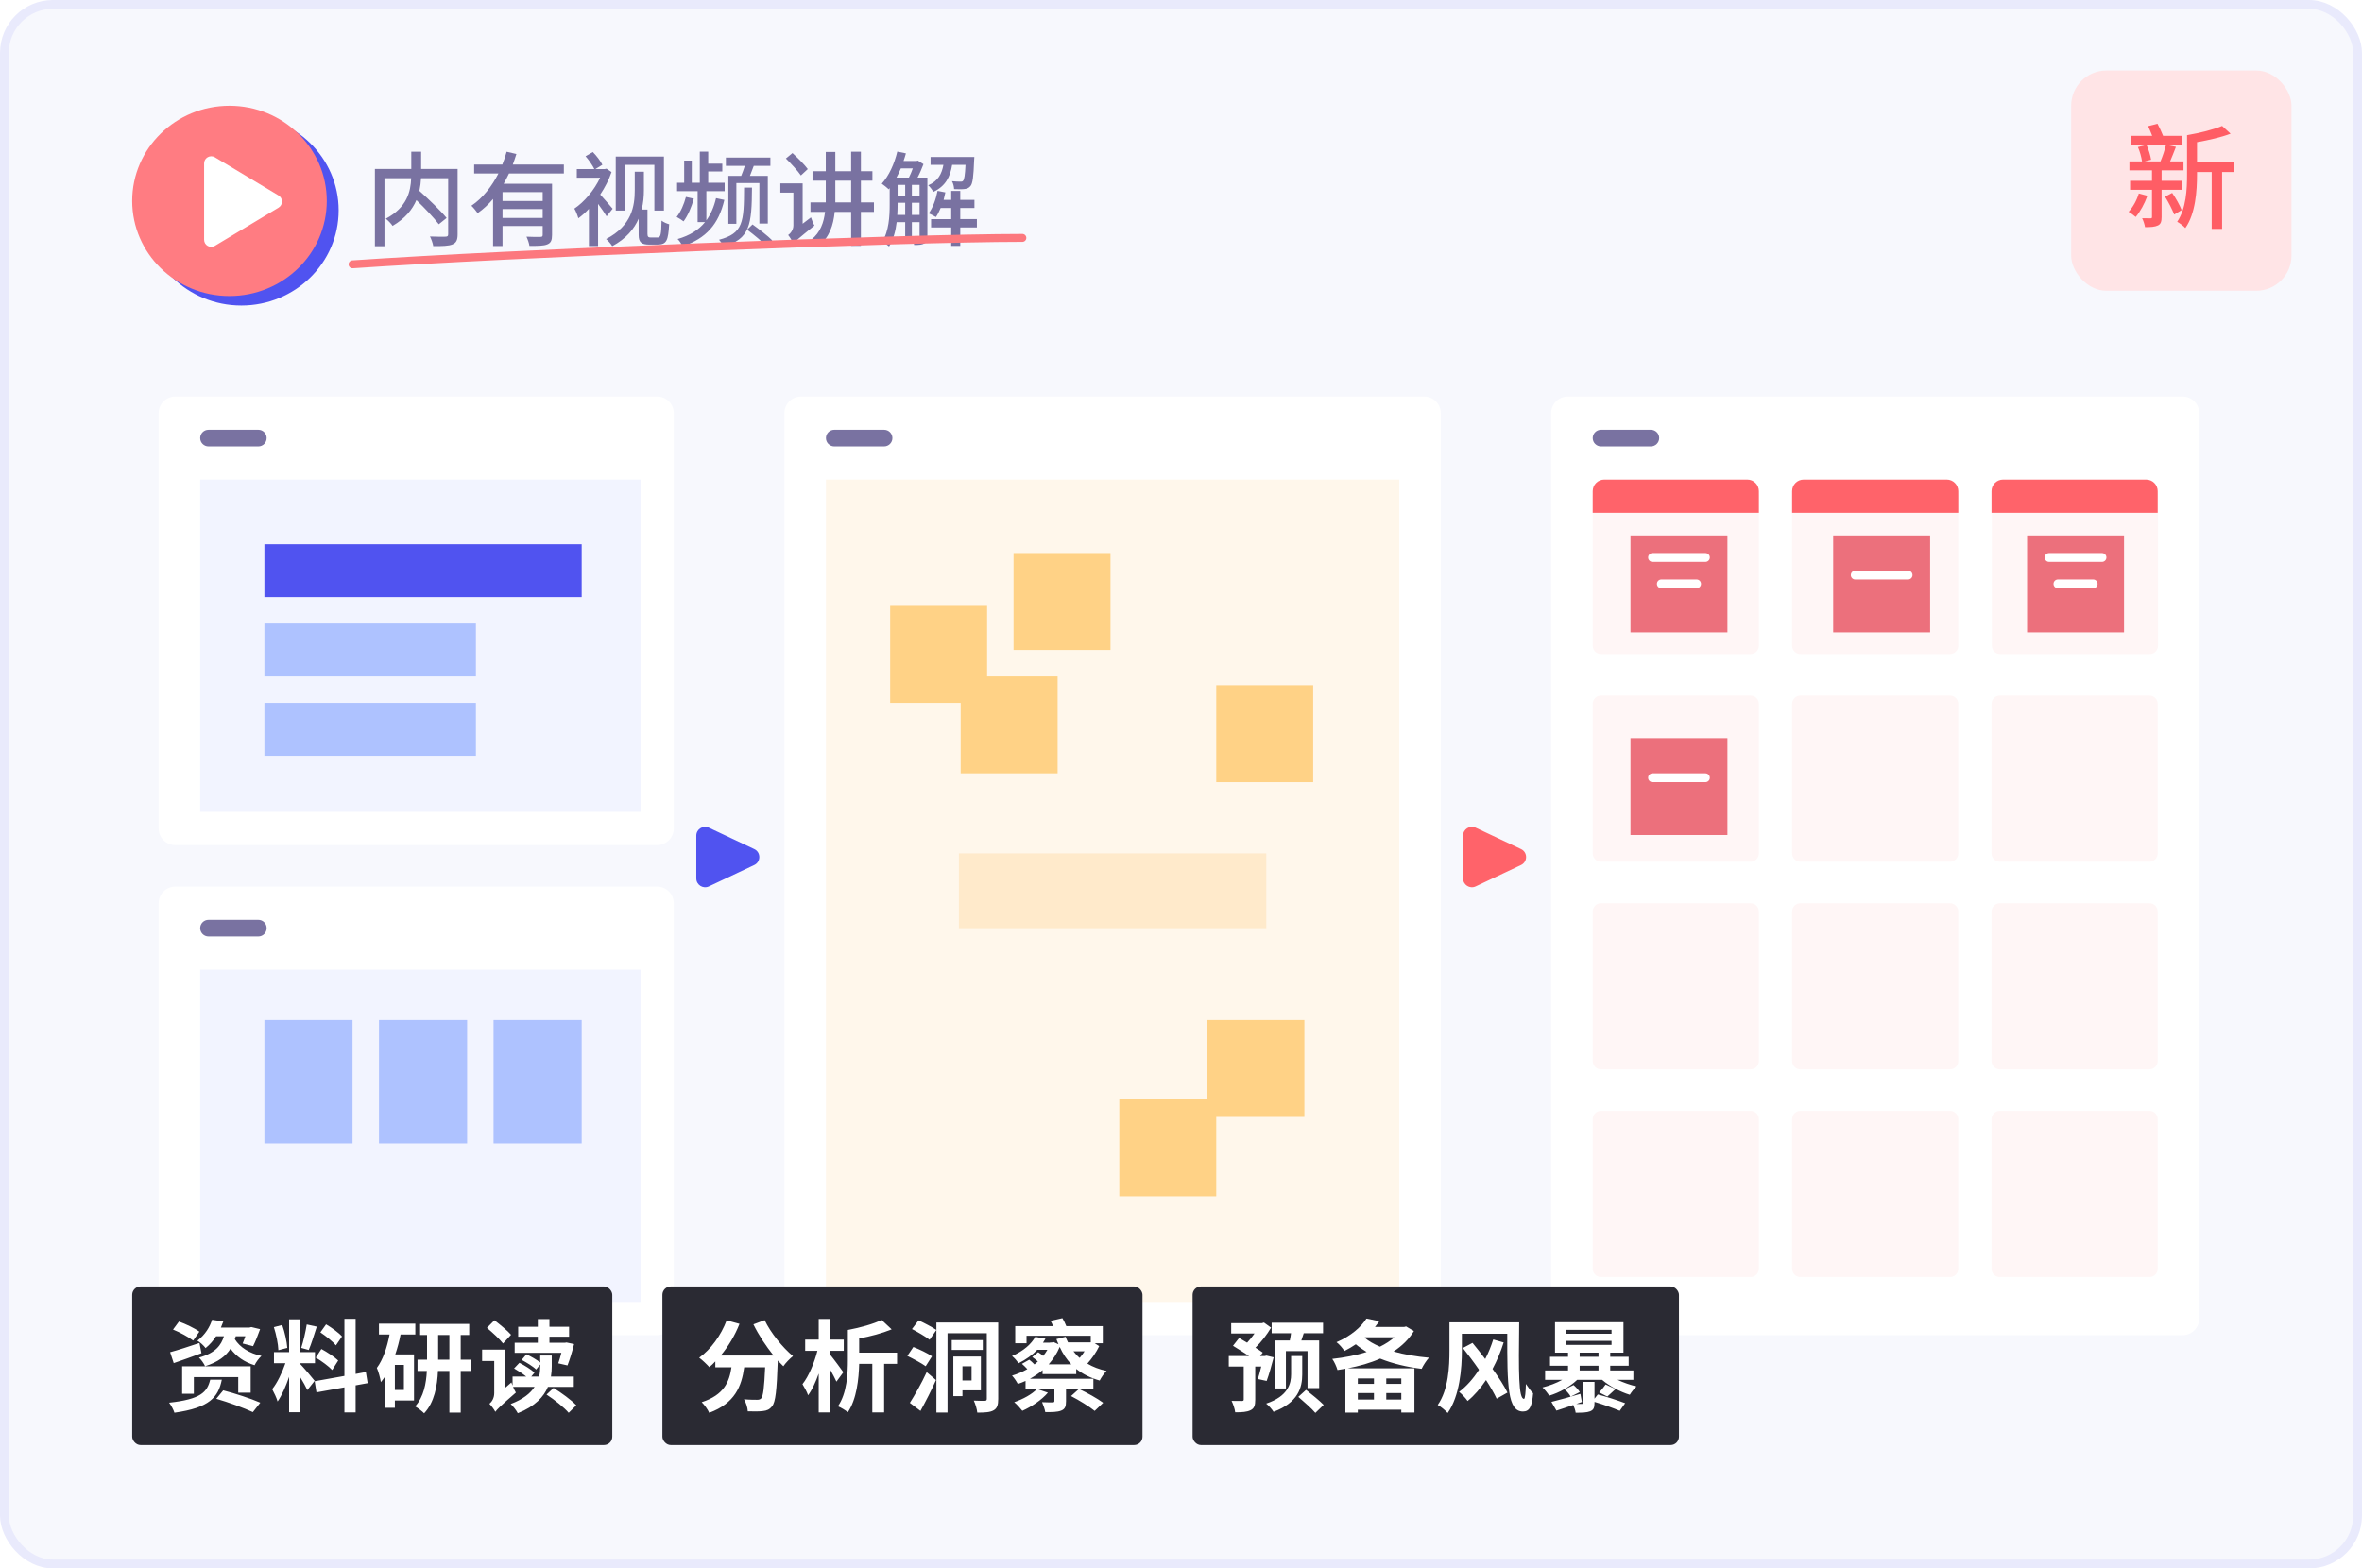
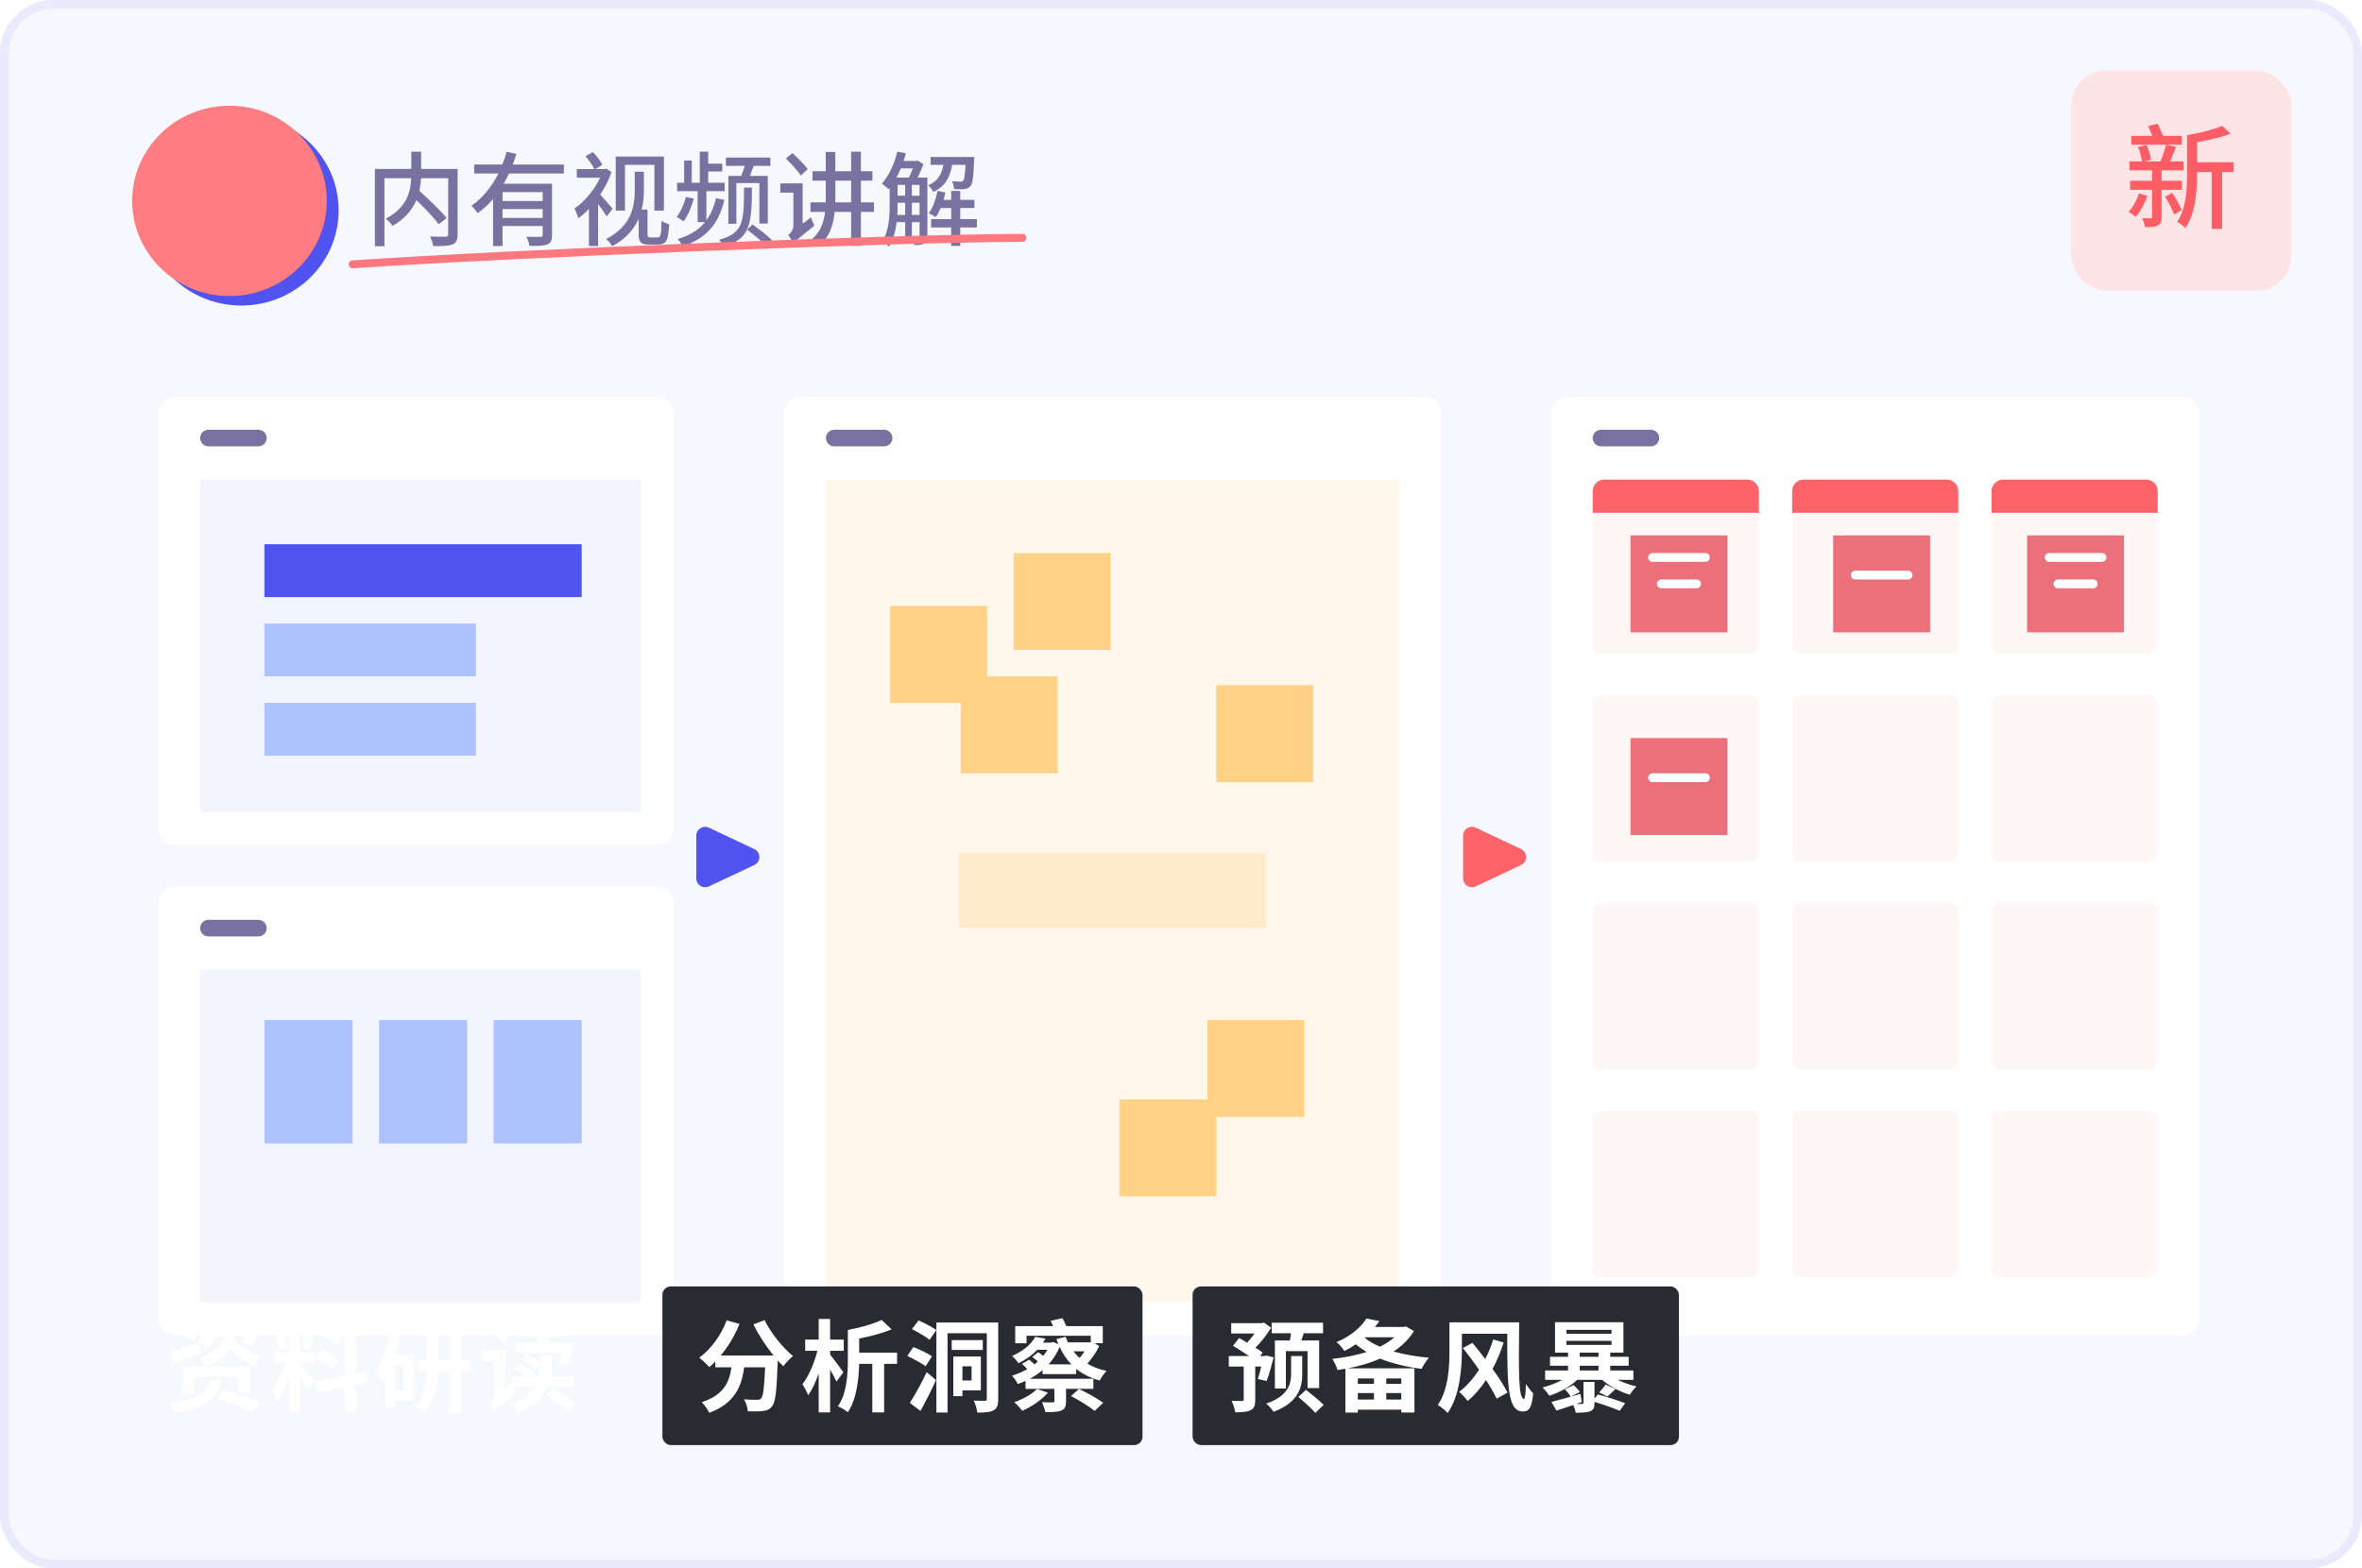
<svg xmlns="http://www.w3.org/2000/svg" width="268" height="178" viewBox="0 0 268 178" fill="none">
  <rect x=".5" y=".5" width="267" height="177" rx="5.5" fill="#f7f8fd" />
  <g filter="url(#filter0_d_284_106)">
    <path d="M18 46.886C18 45.844 18.844 45 19.886 45H74.564C75.605 45 76.449 45.844 76.449 46.886V94.022C76.449 95.063 75.605 95.907 74.564 95.907H19.886C18.844 95.907 18 95.063 18 94.022V46.886z" fill="#fff" />
  </g>
  <g filter="url(#filter1_d_284_106)">
    <path d="M18 102.507C18 101.465 18.844 100.621 19.886 100.621H74.564C75.605 100.621 76.449 101.465 76.449 102.507v47.136C76.449 150.684 75.605 151.529 74.564 151.529H19.886C18.844 151.529 18 150.684 18 149.643V102.507z" fill="#fff" />
  </g>
  <g filter="url(#filter2_d_284_106)">
    <path d="M89 46.886C89 45.844 89.844 45 90.885 45H161.59C162.632 45 163.476 45.844 163.476 46.886V149.643c0 1.041-.844 1.886-1.886 1.886H90.885C89.844 151.529 89 150.684 89 149.643V46.886z" fill="#fff" />
  </g>
  <g filter="url(#filter3_d_284_106)">
    <path d="M176 46.886C176 45.844 176.844 45 177.885 45h69.763C248.689 45 249.533 45.844 249.533 46.886V149.643C249.533 150.684 248.689 151.529 247.648 151.529H177.885C176.844 151.529 176 150.684 176 149.643V46.886z" fill="#fff" />
  </g>
  <rect x="72.678" y="54.427" width="37.709" height="49.965" transform="rotate(90 72.678 54.427)" fill="#f2f4ff" />
  <rect x="72.678" y="110.048" width="37.709" height="49.965" transform="rotate(90 72.678 110.048)" fill="#f2f4ff" />
  <rect x="158.762" y="54.427" width="93.33" height="65.049" transform="rotate(90 158.762 54.427)" fill="#fff7eb" />
  <rect x="143.678" y="96.85" width="8.485" height="34.881" transform="rotate(90 143.678 96.85)" fill="#ffeacb" />
  <path d="M29.313 48.771C29.833 48.771 30.255 49.193 30.255 49.714 30.255 50.234 29.833 50.656 29.313 50.656H23.656C23.136 50.656 22.713 50.234 22.713 49.714 22.713 49.193 23.136 48.771 23.656 48.771h5.656z" fill="#7972a1" />
  <path d="M29.313 104.392C29.833 104.392 30.255 104.814 30.255 105.335 30.255 105.855 29.833 106.278 29.313 106.278H23.656C23.136 106.278 22.713 105.855 22.713 105.335 22.713 104.814 23.136 104.392 23.656 104.392h5.656z" fill="#7972a1" />
  <path d="M100.313 48.771C100.833 48.771 101.255 49.193 101.255 49.714 101.255 50.234 100.833 50.656 100.313 50.656H94.656C94.136 50.656 93.713 50.234 93.713 49.714 93.713 49.193 94.136 48.771 94.656 48.771h5.657z" fill="#7972a1" />
  <path d="M187.313 48.771C187.834 48.771 188.256 49.193 188.256 49.714 188.256 50.234 187.834 50.656 187.313 50.656H181.657C181.136 50.656 180.714 50.234 180.714 49.714 180.714 49.193 181.136 48.771 181.657 48.771H187.313z" fill="#7972a1" />
  <rect x="235" y="8" width="25" height="25" rx="4" fill="#ffe4e6" />
  <path d="M247.539 15.419H245.433C245.277 15.003 245.017 14.457 244.796 14.041l-1.066.273C243.886 14.639 244.055 15.055 244.198 15.419H241.819V16.42h5.72V15.419zm-4.862 6.539C242.443 22.738 242.014 23.505 241.52 24.038 241.754 24.181 242.144 24.454 242.326 24.623 242.833 24.025 243.34 23.102 243.652 22.218L242.677 21.958zM247.565 21.542V20.515H245.264V19.332h2.483V18.318H246.226C246.434 17.837 246.668 17.239 246.889 16.667L245.771 16.433C245.628 16.979 245.368 17.772 245.134 18.318H243.34L244.068 18.123C244.003 17.668 243.795 16.953 243.548 16.446L242.573 16.693C242.807 17.2 242.976 17.863 243.041 18.318H241.611v1.014H244.172v1.183h-2.483v1.027h2.483V24.61C244.172 24.74 244.146 24.779 244.003 24.779 243.86 24.779 243.47 24.779 243.054 24.766 243.197 25.052 243.34 25.494 243.379 25.78 244.042 25.78 244.497 25.754 244.848 25.585 245.173 25.429 245.264 25.143 245.264 24.623V21.542H247.565zM245.654 22.322C246.044 22.946 246.486 23.804 246.694 24.35L247.539 23.843C247.331 23.31 246.889 22.504 246.46 21.893L245.654 22.322zM253.441 18.409h-4.16V16.134C250.607 15.9 252.011 15.588 253.09 15.172L252.128 14.288C251.205 14.691 249.593 15.094 248.15 15.341V19.8C248.15 21.477 248.059 23.648 247.032 25.169 247.279 25.299 247.773 25.663 247.955 25.884 249.112 24.246 249.281 21.659 249.281 19.8v-.273H250.945v6.448H252.128V19.527H253.441V18.409z" fill="#ff5d65" />
  <path d="M180.714 56.313C180.714 55.792 181.136 55.37 181.657 55.37h16.969C199.146 55.37 199.568 55.792 199.568 56.313V73.282C199.568 73.803 199.146 74.225 198.626 74.225H181.657C181.136 74.225 180.714 73.803 180.714 73.282V56.313z" fill="#fff6f6" />
  <path d="M180.714 79.881C180.714 79.36 181.136 78.938 181.657 78.938h16.969C199.146 78.938 199.568 79.36 199.568 79.881V96.85C199.568 97.371 199.146 97.793 198.626 97.793H181.657C181.136 97.793 180.714 97.371 180.714 96.85V79.881z" fill="#fff6f6" />
  <path d="M180.714 103.449C180.714 102.929 181.136 102.507 181.657 102.507h16.969C199.146 102.507 199.568 102.929 199.568 103.449v16.97C199.568 120.939 199.146 121.361 198.626 121.361H181.657C181.136 121.361 180.714 120.939 180.714 120.419v-16.97z" fill="#fff6f6" />
  <path d="M180.714 127.018C180.714 126.497 181.136 126.075 181.657 126.075h16.969C199.146 126.075 199.568 126.497 199.568 127.018v16.969C199.568 144.507 199.146 144.93 198.626 144.93H181.657C181.136 144.93 180.714 144.507 180.714 143.987V127.018z" fill="#fff6f6" />
  <path d="M203.339 56.313C203.339 55.792 203.761 55.37 204.282 55.37h16.969C221.772 55.37 222.194 55.792 222.194 56.313V73.282C222.194 73.803 221.772 74.225 221.251 74.225H204.282C203.761 74.225 203.339 73.803 203.339 73.282V56.313z" fill="#fff6f6" />
  <path d="M203.339 79.881C203.339 79.36 203.761 78.938 204.282 78.938h16.969C221.772 78.938 222.194 79.36 222.194 79.881V96.85C222.194 97.371 221.772 97.793 221.251 97.793H204.282C203.761 97.793 203.339 97.371 203.339 96.85V79.881z" fill="#fff6f6" />
  <path d="M203.339 103.449C203.339 102.929 203.761 102.507 204.282 102.507h16.969C221.772 102.507 222.194 102.929 222.194 103.449v16.97C222.194 120.939 221.772 121.361 221.251 121.361H204.282C203.761 121.361 203.339 120.939 203.339 120.419v-16.97z" fill="#fff6f6" />
  <path d="M203.339 127.018C203.339 126.497 203.761 126.075 204.282 126.075h16.969C221.772 126.075 222.194 126.497 222.194 127.018v16.969C222.194 144.507 221.772 144.93 221.251 144.93H204.282C203.761 144.93 203.339 144.507 203.339 143.987V127.018z" fill="#fff6f6" />
  <path d="M226 56.313C226 55.792 226.422 55.37 226.943 55.37h16.969C244.433 55.37 244.855 55.792 244.855 56.313V73.282C244.855 73.803 244.433 74.225 243.912 74.225H226.943C226.422 74.225 226 73.803 226 73.282V56.313z" fill="#fff6f6" />
  <path d="M225.965 79.881C225.965 79.36 226.387 78.938 226.908 78.938h16.969C244.397 78.938 244.819 79.36 244.819 79.881V96.85C244.819 97.371 244.397 97.793 243.877 97.793H226.908C226.387 97.793 225.965 97.371 225.965 96.85V79.881z" fill="#fff6f6" />
  <path d="M225.965 103.449C225.965 102.929 226.387 102.507 226.908 102.507h16.969C244.397 102.507 244.819 102.929 244.819 103.449v16.97C244.819 120.939 244.397 121.361 243.877 121.361H226.908C226.387 121.361 225.965 120.939 225.965 120.419v-16.97z" fill="#fff6f6" />
  <path d="M225.965 127.018C225.965 126.497 226.387 126.075 226.908 126.075h16.969C244.397 126.075 244.819 126.497 244.819 127.018v16.969C244.819 144.507 244.397 144.93 243.877 144.93H226.908C226.387 144.93 225.965 144.507 225.965 143.987V127.018z" fill="#fff6f6" />
  <path d="M198.257 54.427C198.981 54.427 199.568 55.014 199.568 55.738v2.46H180.714v-2.46C180.714 55.014 181.301 54.427 182.025 54.427h16.232z" fill="#ff636a" />
  <path d="M220.883 54.427C221.607 54.427 222.194 55.014 222.194 55.738v2.46H203.339v-2.46C203.339 55.014 203.926 54.427 204.65 54.427h16.233z" fill="#ff636a" />
  <path d="M243.508 54.427C244.232 54.427 244.819 55.014 244.819 55.738v2.46H225.965v-2.46C225.965 55.014 226.552 54.427 227.276 54.427h16.232z" fill="#ff636a" />
  <path d="M79.005 94.837C79.005 94.103 79.768 93.619 80.431 93.932l5.15 2.428C86.346 96.72 86.346 97.808 85.581 98.169l-5.15 2.428C79.768 100.909 79.005 100.425 79.005 99.692V94.837z" fill="#5053f0" />
  <path d="M166.005 94.837C166.005 94.103 166.768 93.619 167.431 93.932L172.581 96.36C173.346 96.72 173.346 97.808 172.581 98.169L167.431 100.597C166.768 100.909 166.005 100.425 166.005 99.692V94.837z" fill="#ff636a" />
  <g filter="url(#filter4_d_284_106)">
    <path fill-rule="evenodd" clip-rule="evenodd" d="M66 60.764V66.764H30V60.764H66z" fill="#5053f0" />
  </g>
  <g filter="url(#filter5_d_284_106)">
    <path fill-rule="evenodd" clip-rule="evenodd" d="M54 69.764v6H30v-6H54z" fill="#aec2ff" />
  </g>
  <g filter="url(#filter6_d_284_106)">
-     <path fill-rule="evenodd" clip-rule="evenodd" d="M54 78.764v6H30v-6H54z" fill="#aec2ff" />
+     <path fill-rule="evenodd" clip-rule="evenodd" d="M54 78.764v6H30v-6H54" fill="#aec2ff" />
  </g>
  <g filter="url(#filter7_d_284_106)">
    <path fill-rule="evenodd" clip-rule="evenodd" d="M40 114.764v14H30v-14H40z" fill="#aec2ff" />
  </g>
  <g filter="url(#filter8_d_284_106)">
    <path fill-rule="evenodd" clip-rule="evenodd" d="M53 114.764v14H43v-14H53z" fill="#aec2ff" />
  </g>
  <g filter="url(#filter9_d_284_106)">
    <path fill-rule="evenodd" clip-rule="evenodd" d="M66 114.764v14H56v-14H66z" fill="#aec2ff" />
  </g>
  <g filter="url(#filter10_d_284_106)">
    <path fill-rule="evenodd" clip-rule="evenodd" d="M196 59.764v11H185v-11h11z" fill="#ec707c" />
  </g>
  <path d="M193.5 62.764c.276.0.5.224.5.5.0.276-.224.5-.5.5h-6C187.224 63.764 187 63.541 187 63.264c0-.276.224-.5.5-.5h6z" fill="#fff" />
  <path d="M192.5 65.764c.276.0.5.224.5.5.0.276-.224.5-.5.5h-4C188.224 66.764 188 66.54 188 66.264c0-.276.224-.5.5-.5h4z" fill="#fff" />
  <g filter="url(#filter11_d_284_106)">
    <path fill-rule="evenodd" clip-rule="evenodd" d="M219 59.764v11H208v-11h11z" fill="#ec707c" />
  </g>
  <path d="M216.5 64.764c.276.0.5.224.5.5.0.276-.224.5-.5.5h-6C210.224 65.764 210 65.54 210 65.264c0-.276.224-.5.5-.5h6z" fill="#fff" />
  <g filter="url(#filter12_d_284_106)">
    <path fill-rule="evenodd" clip-rule="evenodd" d="M241 59.764v11H230v-11h11z" fill="#ec707c" />
  </g>
  <path d="M237.5 65.764c.276.0.5.224.5.5.0.276-.224.5-.5.5h-4C233.224 66.764 233 66.54 233 66.264c0-.276.224-.5.5-.5h4z" fill="#fff" />
  <path d="M238.5 62.764c.276.0.5.224.5.5.0.276-.224.5-.5.5h-6C232.224 63.764 232 63.541 232 63.264c0-.276.224-.5.5-.5h6z" fill="#fff" />
  <g filter="url(#filter13_d_284_106)">
    <path fill-rule="evenodd" clip-rule="evenodd" d="M196 82.764v11H185v-11h11z" fill="#ec707c" />
  </g>
  <path d="M193.5 87.764c.276.0.5.224.5.5.0.276-.224.5-.5.5h-6C187.224 88.764 187 88.54 187 88.264c0-.276.224-.5.5-.5h6z" fill="#fff" />
  <g filter="url(#filter14_d_284_106)">
    <path fill-rule="evenodd" clip-rule="evenodd" d="M112 67.764v11H101v-11h11z" fill="#ffd286" />
  </g>
  <g filter="url(#filter15_d_284_106)">
    <path fill-rule="evenodd" clip-rule="evenodd" d="M126 61.764v11H115v-11h11z" fill="#ffd286" />
  </g>
  <g filter="url(#filter16_d_284_106)">
    <path fill-rule="evenodd" clip-rule="evenodd" d="M138 123.764v11H127v-11h11z" fill="#ffd286" />
  </g>
  <g filter="url(#filter17_d_284_106)">
    <path fill-rule="evenodd" clip-rule="evenodd" d="M120 75.764v11H109v-11h11z" fill="#ffd286" />
  </g>
  <g filter="url(#filter18_d_284_106)">
    <path fill-rule="evenodd" clip-rule="evenodd" d="M149 76.764v11H138v-11h11z" fill="#ffd286" />
  </g>
  <g filter="url(#filter19_d_284_106)">
    <path fill-rule="evenodd" clip-rule="evenodd" d="M148 114.764v11H137v-11h11z" fill="#ffd286" />
  </g>
  <ellipse cx="27.385" cy="23.875" rx="11.039" ry="10.799" fill="#5053f0" />
  <ellipse cx="26.038" cy="22.799" rx="11.039" ry="10.799" fill="#ff7c82" />
-   <path d="M24.382 17.849 31.603 22.182c.523.314.523 1.071.0 1.385l-7.221 4.333C23.844 28.223 23.159 27.835 23.159 27.207V18.542C23.159 17.914 23.844 17.526 24.382 17.849z" fill="#fff" />
-   <rect x="15" y="146" width="54.474" height="18" rx=".947" fill="#2a2a33" />
  <path d="M22.621 151.131C22.098 150.744 21.063 150.255 20.302 149.982L19.631 150.892C20.404 151.199 21.416 151.756 21.916 152.142L22.621 151.131zM22.632 152.415C21.416 152.824 20.154 153.234 19.301 153.461L19.71 154.7C20.643 154.382 21.791 153.973 22.859 153.575l-.227-1.16zM28.441 158.054V155.064h-7.776V158.179h1.33v-1.887h5.036v1.762h1.41zM23.849 156.587C23.507 157.986 22.791 158.804 19.187 159.191 19.415 159.475 19.699 160.021 19.79 160.328 23.78 159.771 24.769 158.565 25.167 156.587H23.849zM24.542 158.747C25.895 159.134 27.771 159.827 28.691 160.259L29.533 159.191C28.532 158.747 26.622 158.122 25.326 157.792L24.542 158.747zM27.839 151.653C27.736 151.96 27.623 152.245 27.532 152.472L28.714 152.779C28.976 152.267 29.271 151.517 29.51 150.846L28.521 150.608 28.294 150.664H25.065C25.156 150.437 25.258 150.198 25.338 149.971L24.064 149.778C23.814 150.585 23.28 151.483 22.393 152.154 22.678 152.301 23.121 152.711 23.326 152.995 23.826 152.586 24.201 152.142 24.519 151.653H25.406C25.099 152.654 24.462 153.552 22.575 154.075 22.825 154.302 23.144 154.757 23.269 155.053 24.769 154.575 25.633 153.893 26.156 153.063c.648.876 1.569 1.524 2.728 1.876C29.044 154.598 29.396 154.12 29.669 153.882 28.305 153.597 27.225 152.915 26.645 151.983 26.679 151.881 26.713 151.767 26.747 151.653h1.091zM38.806 151.676C38.442 151.256 37.635 150.676 36.998 150.301L36.35 151.21C36.975 151.631 37.76 152.245 38.112 152.688l.694-1.012zm-2.979 2.399C36.486 154.461 37.316 155.075 37.691 155.485L38.374 154.405C37.964 154.007 37.123 153.45 36.464 153.097L35.827 154.075zM34.804 150.312C34.679 151.108 34.417 152.256 34.179 152.972L35.031 153.211C35.316 152.552 35.645 151.472 35.941 150.562l-1.137-.25zm-2.205 2.66C32.542 152.267 32.314 151.187 32.019 150.369l-.944.25C31.337 151.437 31.564 152.54 31.587 153.234l1.012-.262zM35.702 156.712C35.463 156.394 34.383 155.121 34.054 154.791V154.712h1.683V153.45H34.054V149.732H32.803V153.45H31.086v1.262h1.296C32.03 155.746 31.45 156.963 30.882 157.656 31.086 158.031 31.382 158.645 31.496 159.054 31.985 158.372 32.439 157.315 32.803 156.258V160.271H34.054V156.28C34.383 156.803 34.702 157.395 34.872 157.758L35.702 156.712zm6.014.262L41.511 155.712 40.352 155.928V149.675H39.078V156.155L35.702 156.758 35.907 158.02 39.078 157.451V160.293h1.273V157.224l1.364-.25zM45.828 157.747H44.804V154.905h1.023V157.747zm1.296-6.298V150.221H42.997V151.449h1.205C43.918 152.938 43.452 154.314 42.758 155.246 42.94 155.632 43.167 156.496 43.213 156.86 43.372 156.667 43.531 156.451 43.679 156.235V159.771h1.125V158.941H46.976V153.711H44.85C45.1 152.984 45.304 152.211 45.452 151.449h1.671zM49.715 154.314V151.506h1.273V154.314H49.715zm3.752.0H52.273V151.506H53.24v-1.251H47.669v1.251H48.454V154.314h-1.08v1.273H48.431C48.363 156.974 48.078 158.554 47.101 159.611 47.408 159.782 47.897 160.157 48.124 160.396 49.295 159.157 49.624 157.258 49.693 155.587h1.296V160.316h1.285V155.587H53.467v-1.273zM64.388 154.962C64.638 154.336 64.923 153.393 65.139 152.54L64.275 152.358 64.081 152.392H62.342V151.699h2.228v-1.126H62.342v-.875H61.023v.875H58.795v1.126h2.228V152.392H58.397v1.137h5.298C63.581 153.984 63.456 154.405 63.342 154.723L64.388 154.962zM57.988 151.483C57.59 151.017 56.715 150.312 56.101 149.835L55.248 150.699C55.873 151.221 56.703 151.983 57.078 152.472L57.988 151.483zM65.105 157.395V156.224h-2.592C62.581 155.814 62.603 155.428 62.603 155.064V153.836H61.296V154.632C60.898 154.314 60.25 153.939 59.727 153.7L59.193 154.336C59.75 154.632 60.5 155.087 60.83 155.428L61.296 154.859V155.03C61.296 155.394 61.273 155.792 61.171 156.224H60.284L60.648 155.78C60.284 155.439 59.511 154.95 58.931 154.666L58.329 155.303C58.784 155.564 59.318 155.905 59.705 156.224H58.158V157.258C58.102 157.133 58.056 157.008 58.022 156.894L57.328 157.497V153.165H54.702V154.461H56.078V158.099C56.078 158.713 55.771 159.123 55.532 159.316 55.737 159.52 56.078 159.975 56.203 160.225 56.385 159.964 56.715 159.623 58.534 158.043 58.443 157.895 58.318 157.645 58.215 157.395h2.444C60.193 158.111 59.352 158.816 57.942 159.339 58.204 159.577 58.602 160.077 58.75 160.384 60.716 159.611 61.705 158.509 62.172 157.395h2.933zm-3.092.875C62.922 158.861 64.025 159.748 64.525 160.339L65.389 159.486C64.832 158.895 63.684 158.054 62.808 157.52l-.796.75z" fill="#fff" />
  <rect x="75.158" y="146" width="54.474" height="18" rx=".947" fill="#2a2a33" />
  <path d="M85.484 150.301C86.075 151.517 86.916 152.779 87.769 153.836H81.778C82.631 152.813 83.392 151.563 83.904 150.244L82.449 149.846C81.812 151.54 80.664 153.131 79.334 154.086 79.663 154.325 80.232 154.871 80.482 155.155 80.721 154.962 80.948 154.746 81.164 154.507V155.178H82.994C82.756 156.815 82.153 158.315 79.618 159.134 79.925 159.429 80.311 159.975 80.471 160.339 83.392 159.259 84.143 157.326 84.438 155.178h2.376C86.712 157.485 86.598 158.452 86.359 158.713 86.234 158.827 86.109 158.861 85.905 158.861 85.632 158.861 85.029 158.861 84.415 158.804 84.654 159.191 84.825 159.759 84.847 160.168 85.53 160.191 86.166 160.191 86.576 160.134 87.007 160.089 87.314 159.964 87.599 159.6 87.996 159.134 88.133 157.792 88.247 154.439V154.405C88.463 154.632 88.679 154.848 88.883 155.053 89.133 154.689 89.634 154.166 89.975 153.904 88.804 152.938 87.439 151.256 86.757 149.823L85.484 150.301zM95.689 155.735C95.484 155.439 94.609 154.245 94.189 153.734V153.302h1.546v-1.273H94.189V149.687H92.892V152.029H91.358v1.273h1.387C92.404 154.643 91.767 156.189 91.051 157.088 91.255 157.429 91.562 157.963 91.688 158.349 92.142 157.736 92.552 156.849 92.892 155.883v4.41H94.189V155.428C94.473 155.928 94.746 156.451 94.905 156.803L95.689 155.735zM101.783 153.507H97.485V151.904C98.759 151.665 100.1 151.312 101.169 150.869L100.032 149.8C99.111 150.255 97.599 150.676 96.201 150.937V154.291C96.201 155.894 96.11 158.088 95.075 159.6 95.394 159.725 95.951 160.066 96.201 160.271 97.201 158.793 97.44 156.508 97.485 154.78h1.489V160.293H100.316V154.78h1.467v-1.273zM104.439 160.123C105.042 159.032 105.678 157.792 106.201 156.621L105.144 155.723C104.553 157.008 103.768 158.372 103.234 159.213L104.439 160.123zm1.307-6.196C105.269 153.586 104.303 153.131 103.632 152.87L102.95 153.882C103.621 154.211 104.564 154.712 105.03 155.053L105.746 153.927zm4.491 1.137V156.667h-1.035V155.064h1.035zM111.294 157.792V153.95H108.168V158.452H109.202V157.792h2.092zM111.51 152.085h-3.524V153.2h3.524V152.085zM103.473 150.835C104.132 151.176 105.03 151.699 105.474 152.051L106.247 150.937C105.781 150.619 104.848 150.13 104.223 149.846L103.473 150.835zM113.261 150.096h-7.014v10.209h1.262v-8.993h4.456V158.736C111.965 158.918 111.908 158.975 111.738 158.975 111.556 158.975 110.999 158.986 110.487 158.952 110.669 159.316 110.851 159.941 110.885 160.316 111.76 160.316 112.34 160.282 112.738 160.055 113.147 159.827 113.261 159.441 113.261 158.759V150.096zM117.657 157.633C117.1 158.236 116.065 158.793 115.076 159.134 115.36 159.361 115.804 159.861 115.997 160.112 117.02 159.657 118.18 158.895 118.896 158.054L117.657 157.633zM121.522 158.44C122.431 158.907 123.625 159.645 124.205 160.123L125.171 159.202C124.535 158.725 123.307 158.043 122.42 157.633L121.522 158.44zM118.987 154.837C119.487 154.268 119.919 153.62 120.237 152.859 120.578 153.62 121.022 154.28 121.556 154.837h-2.569zM123.057 153.359C122.898 153.62 122.704 153.882 122.5 154.109 122.238 153.893 122.011 153.632 121.795 153.359h1.262zM124.216 152.449H125.126V150.505H120.988C120.874 150.198 120.703 149.88 120.544 149.596L119.203 149.903C119.305 150.073 119.396 150.289 119.487 150.505H115.19V152.449H116.474V151.597h7.288V152.336L123.727 152.347H121.181C121.079 152.142 120.988 151.938 120.908 151.71L119.862 151.972C119.93 152.165 120.01 152.37 120.101 152.563L119.544 152.313 119.351 152.358H119.146V152.381H118.339C118.441 152.233 118.532 152.074 118.623 151.926L117.463 151.722C117.031 152.506 116.167 153.313 114.826 153.893 115.065 154.064 115.406 154.461 115.554 154.723 116.44 154.28 117.145 153.768 117.691 153.188h1.148C118.703 153.427 118.543 153.666 118.362 153.882 118.191 153.734 117.975 153.575 117.793 153.461L117.122 154.007C117.327 154.143 117.554 154.336 117.759 154.518 117.634 154.632 117.498 154.746 117.373 154.848 117.191 154.655 116.975 154.461 116.781 154.314L115.951 154.78C116.156 154.962 116.383 155.178 116.565 155.382 116.02 155.689 115.44 155.939 114.826 156.121 115.053 156.349 115.349 156.792 115.485 157.065 115.781 156.974 116.077 156.849 116.361 156.724V157.622h3.274V158.986C119.635 159.111 119.589 159.157 119.43 159.157 119.271 159.157 118.714 159.157 118.237 159.134 118.373 159.464 118.543 159.907 118.6 160.259 119.385 160.259 119.965 160.259 120.397 160.089 120.84 159.918 120.954 159.623 120.954 159.032v-1.41H124.057V156.474h-7.196C117.361 156.201 117.861 155.871 118.293 155.496V155.951H122.113V155.36C122.841 155.939 123.716 156.383 124.773 156.678 124.944 156.349 125.285 155.837 125.558 155.587 124.717 155.405 124 155.132 123.375 154.757 123.898 154.177 124.387 153.461 124.717 152.779L124.216 152.449z" fill="#fff" />
  <rect x="135.315" y="146" width="55.184" height="18" rx=".947" fill="#2a2a33" />
  <path d="M144.652 152.131V157.576h1.251V153.336H148.358V157.531H149.677V152.131h-2.023C147.744 151.869 147.835 151.597 147.926 151.312H150.12V150.119H144.288V151.312H146.483C146.448 151.585 146.403 151.869 146.346 152.131H144.652zM143.72 156.724C143.97 156.053 144.277 154.984 144.516 154.041L143.697 153.848 143.515 153.893H142.981L143.277 153.507C143.061 153.347 142.776 153.154 142.447 152.949 143.083 152.336 143.766 151.449 144.22 150.676L143.413 150.096 143.186 150.164H139.696V151.335h2.648C142.083 151.71 141.776 152.097 141.503 152.381L140.594 151.847 139.9 152.733C140.446 153.063 141.128 153.507 141.719 153.893H139.423V155.087H141.117V158.827C141.117 158.952 141.071 158.986 140.912 158.997 140.753 158.997 140.23 158.997 139.741 158.986 139.923 159.35 140.105 159.896 140.15 160.282 140.912 160.282 141.48 160.248 141.89 160.043 142.322 159.839 142.424 159.486 142.424 158.85V155.087H143.106C142.981 155.61 142.845 156.133 142.72 156.508L143.72 156.724zM147.756 153.893h-1.262V155.962C146.494 157.019 146.164 158.463 143.663 159.293 143.97 159.532 144.334 159.952 144.504 160.225 147.301 159.179 147.756 157.463 147.756 155.985V153.893zM147.312 158.531C147.949 159.088 148.847 159.861 149.245 160.35L150.189 159.441C149.734 158.975 148.824 158.236 148.188 157.736L147.312 158.531zM154.88 151.767H158.211C157.745 152.176 157.199 152.529 156.574 152.836 155.88 152.54 155.278 152.199 154.835 151.813L154.88 151.767zm1.012 4.673v.613H154.062v-.613H155.892zM158.995 157.053H157.29v-.613H158.995v.613zM157.29 158.838V158.099H158.995V158.838H157.29zM154.062 158.838V158.099H155.892V158.838H154.062zM159.541 150.539 159.314 150.596H156.006C156.187 150.38 156.347 150.153 156.506 149.937L155.039 149.641C154.448 150.585 153.323 151.608 151.64 152.324 151.936 152.529 152.345 153.006 152.538 153.325 153.016 153.086 153.436 152.836 153.834 152.563 154.209 152.881 154.63 153.165 155.062 153.438 153.868 153.813 152.527 154.075 151.163 154.223 151.39 154.53 151.651 155.109 151.754 155.485 152.061 155.439 152.345 155.394 152.652 155.337V160.316H154.062V159.987H158.995V160.305H160.485V155.291h-7.572C154.209 155.041 155.471 154.689 156.597 154.189 158.006 154.757 159.621 155.144 161.303 155.348 161.474 154.973 161.849 154.393 162.133 154.086 160.712 153.961 159.325 153.723 158.12 153.381 159.064 152.756 159.859 151.995 160.428 151.062L159.541 150.539zM169.428 152.017C169.189 152.768 168.894 153.507 168.518 154.234 168.03 153.586 167.541 152.972 167.075 152.404L165.983 152.984C166.574 153.734 167.222 154.587 167.814 155.451 167.154 156.474 166.381 157.349 165.551 157.963 165.858 158.202 166.302 158.679 166.518 158.997 167.291 158.372 167.984 157.554 168.609 156.621 169.11 157.406 169.542 158.145 169.814 158.736L171.042 158.043C170.667 157.281 170.053 156.326 169.348 155.36 169.849 154.427 170.281 153.404 170.61 152.358L169.428 152.017zM164.46 150.073V153.256C164.46 155.075 164.358 157.69 163.13 159.452 163.437 159.6 164.028 160.089 164.255 160.362 165.631 158.429 165.87 155.269 165.87 153.256v-1.887h5.149C171.008 157.281 171.054 160.191 172.804 160.191 173.566 160.191 173.827 159.589 173.953 158.122 173.702 157.883 173.361 157.406 173.134 157.065 173.111 157.963 173.043 158.759 172.918 158.759 172.293 158.759 172.304 155.757 172.372 150.073H164.46zM180.918 158.736v-1.899h-1.251V159.179C179.667 159.293 179.633 159.327 179.485 159.327 179.394 159.339 179.133 159.339 178.849 159.339L179.485 159.111 179.315 158.19C178.121 158.543 176.87 158.895 176.029 159.1L176.598 160.089C177.155 159.907 177.825 159.691 178.507 159.452 178.633 159.725 178.746 160.055 178.78 160.328 179.519 160.328 180.042 160.316 180.417 160.168 180.815 160.009 180.918 159.759 180.918 159.213V159.1C181.895 159.384 183.089 159.816 183.782 160.112L184.396 159.248C183.612 158.952 182.327 158.52 181.293 158.259L180.918 158.736zm-1.672-.75C179.11 157.747 178.803 157.417 178.542 157.19L177.541 157.679C177.803 157.917 178.098 158.27 178.212 158.509L179.246 157.986zM182.179 157.122C182.009 157.383 181.679 157.792 181.441 158.02L182.373 158.497C182.623 158.281 182.953 157.974 183.305 157.645L182.179 157.122zM179.235 154.996h2.137V155.53h-2.137V154.996zm0-1.489h2.137V153.984h-2.137V153.507zM177.734 152.176H182.85V152.631H177.734V152.176zm0-1.25H182.85V151.369H177.734V150.926zm7.595 5.673V155.53H182.702V154.996H184.794v-1.012H182.702V153.507h1.501V150.062H176.438V153.507H177.916V153.984H175.87v1.012H177.916V155.53H175.313V156.599H177.257C176.586 156.974 175.779 157.269 175.017 157.463 175.267 157.69 175.609 158.122 175.779 158.395 176.927 158.054 178.144 157.372 178.951 156.599H181.782C182.6 157.304 183.828 157.963 184.919 158.293 185.09 158.008 185.431 157.576 185.681 157.349 184.976 157.179 184.203 156.917 183.532 156.599h1.797z" fill="#fff" />
  <path d="M51.923 19.178H47.785V17.219H46.666v1.959H42.539v8.767h1.084V20.227h3.031C46.596 21.719 46.2 23.538 43.775 24.82 44.031 25.018 44.404 25.403 44.544 25.636 45.978 24.797 46.794 23.771 47.249 22.71 48.216 23.642 49.254 24.738 49.79 25.45L50.676 24.738C50 23.911 48.659 22.628 47.587 21.661 47.692 21.159 47.75 20.681 47.773 20.227H50.851v6.354C50.851 26.79 50.781 26.848 50.559 26.86 50.338 26.872 49.545 26.872 48.788 26.837 48.939 27.128 49.114 27.63 49.161 27.933c1.026.0 1.749-.012 2.18-.198C51.772 27.56 51.923 27.233 51.923 26.592V19.178zm9.653 3.637H57.018V21.801h4.558v1.014zM57.018 24.738V23.724h4.558v1.014H57.018zm6.96-5.048V18.676H58.184C58.335 18.28 58.464 17.872 58.592 17.476L57.484 17.219C57.356 17.697 57.193 18.187 56.995 18.676H53.8v1.014H56.552C55.817 21.124 54.803 22.465 53.486 23.351 53.707 23.549 54.034 23.957 54.197 24.191 54.85 23.736 55.432 23.188 55.946 22.582V27.921H57.018V25.648h4.558v1.003C61.576 26.825 61.518 26.883 61.32 26.883 61.122 26.895 60.422 26.895 59.734 26.86 59.874 27.152 60.037 27.618 60.072 27.909 61.04 27.909 61.693 27.909 62.101 27.734 62.52 27.571 62.637 27.245 62.637 26.662V20.856H57.146C57.356 20.483 57.566 20.087 57.752 19.691h6.225zM70.914 18.711H74.248V23.899h1.084V17.767H69.865v6.132h1.049V18.711zm-1.399 4.978C69.305 23.444 68.548 22.558 68.105 22.08 68.629 21.288 69.084 20.425 69.387 19.527L68.816 19.143 68.606 19.189H67.557L68.349 18.7C68.14 18.28 67.697 17.685 67.265 17.254L66.438 17.732C66.811 18.152 67.23 18.77 67.44 19.189H65.447V20.169H68.093C67.428 21.579 66.298 22.92 65.167 23.677 65.318 23.899 65.54 24.47 65.621 24.773 66.018 24.482 66.438 24.12 66.822 23.701V27.921H67.86V23.141C68.221 23.631 68.618 24.191 68.827 24.552L69.515 23.689zM73.84 26.953C73.561 26.953 73.467 26.86 73.467 26.545V23.782H72.803C73.001 23.025 73.059 22.267 73.059 21.602V19.492H72.022v2.087c0 1.795-.326 4.034-3.253 5.549C68.979 27.291 69.34 27.711 69.469 27.933 71.042 27.093 71.952 25.986 72.465 24.82v1.842C72.465 27.513 72.803 27.758 73.654 27.758H74.598C75.671 27.758 75.811 27.256 75.927 25.45 75.671 25.38 75.321 25.24 75.064 25.041 75.029 26.627 74.96 26.953 74.61 26.953H73.84zm8.802-6.995v5.444H83.551V20.775h2.611v4.593h.956V19.959H85.09C85.218 19.621 85.37 19.212 85.522 18.828h1.889V17.884H82.362V18.828h2.145C84.391 19.201 84.239 19.621 84.099 19.959H82.642zm-1.399 2.53C81.01 23.491 80.648 24.319 80.147 25.006V21.696H82.222v-.956H80.357V19.457h1.597V18.571H80.357v-1.364H79.401v3.532H78.492V18.222H77.629v2.518H76.825v.956H79.156v3.509H79.996C79.273 26.102 78.259 26.732 76.883 27.128 77.105 27.338 77.338 27.7 77.431 27.968 80.124 27.058 81.546 25.45 82.187 22.687L81.243 22.488zM77.827 22.349C77.606 23.188 77.244 24.039 76.778 24.622 77 24.738 77.384 24.983 77.559 25.123 78.037 24.494 78.469 23.491 78.725 22.547l-.898-.198zM84.426 21.288C84.414 25.228 84.321 26.487 81.581 27.21 81.756 27.385 82.001 27.746 82.082 27.979 85.102 27.128 85.3 25.52 85.323 21.288H84.426zM84.775 26.067C85.545 26.639 86.512 27.443 86.979 27.956L87.62 27.28C87.13 26.779 86.128 26.009 85.382 25.473L84.775 26.067zM91.653 19.189C91.292 18.688 90.511 17.919 89.916 17.371L89.17 17.988C89.765 18.571 90.523 19.399 90.873 19.912L91.653 19.189zM91.071 25.391V20.81H88.541v1.049H90.021v3.731C90.021 26.114 89.66 26.522 89.427 26.674 89.625 26.907 89.905 27.385 90.01 27.665 90.185 27.42 90.499 27.14 92.411 25.601 92.283 25.391 92.108 24.96 92.015 24.668L91.071 25.391zm3.707-2.425C94.778 22.826 94.778 22.687 94.778 22.547V20.507h1.795v2.46H94.778zM99.161 22.966H97.681V20.507h1.306V19.434H97.681V17.219H96.573v2.215H94.778V17.242H93.694V19.434H92.19v1.073h1.504v2.04C93.694 22.687 93.694 22.826 93.694 22.966H91.957v1.084h1.655C93.472 25.251 93.076 26.405 92.05 27.198 92.318 27.361 92.714 27.7 92.889 27.898 94.113 26.942 94.556 25.554 94.708 24.051h1.865v3.847h1.107V24.051H99.161V22.966zm4.302 2.25H104.337v1.527C104.337 26.86 104.302 26.895 104.186 26.895 104.093 26.907 103.801 26.907 103.463 26.895V25.216zM101.808 24.389C101.831 23.981 101.843 23.584 101.843 23.235V23.013H102.705v1.376H101.808zM103.568 19.108C103.44 19.457 103.288 19.854 103.125 20.157h-1.411C101.889 19.83 102.064 19.469 102.216 19.108h1.352zM101.843 20.985H102.705v1.224H101.843V20.985zm2.494 2.029v1.376H103.463V23.013H104.337zM103.463 22.209V20.985H104.337v1.224H103.463zM105.223 20.157h-1.119C104.361 19.679 104.594 19.119 104.78 18.63L104.139 18.222 103.988 18.268H102.519C102.624 17.977 102.705 17.697 102.787 17.406L101.808 17.207C101.469 18.618 100.852 19.97 100.047 20.845 100.269 20.996 100.665 21.311 100.828 21.486L100.945 21.346v1.889c0 1.294-.082 3.008-.863 4.232C100.304 27.56 100.7 27.804 100.875 27.968 101.365 27.198 101.621 26.196 101.738 25.216H102.705v2.052H103.463V26.918C103.591 27.152 103.696 27.56 103.719 27.804 104.279 27.804 104.629 27.781 104.897 27.618 105.153 27.466 105.223 27.175 105.223 26.767v-6.61zm4.325-1.446C109.49 19.9 109.409 20.367 109.28 20.507 109.222 20.6 109.117 20.623 108.966 20.611 108.802 20.611 108.429 20.611 108.01 20.565 108.161 20.81 108.243 21.183 108.254 21.462 108.732 21.486 109.21 21.486 109.443 21.451 109.747 21.416 109.933 21.334 110.108 21.124 110.364 20.845 110.458 20.064 110.528 18.187 110.539 18.058 110.551 17.814 110.551 17.814H105.585V18.711H107.042C106.855 19.714 106.459 20.541 105.317 21.031 105.526 21.206 105.783 21.556 105.899 21.777 107.298 21.124 107.811 20.052 108.033 18.711h1.515zm1.294 6.155H108.954v-1.259H110.563V22.687H108.954V21.672h-1.026v1.014h-.863C107.135 22.407 107.205 22.127 107.263 21.836L106.377 21.661C106.191 22.617 105.853 23.561 105.375 24.214 105.596 24.307 106.004 24.517 106.191 24.634 106.389 24.354 106.564 23.992 106.727 23.608H107.928v1.259h-2.285V25.811h2.285v2.098h1.026V25.811H110.842V24.867z" fill="#7972a1" />
  <path d="M40 30c17.387-1.206 62.37-3 76-3" stroke="#fc787e" stroke-width=".899" stroke-linecap="round" />
  <rect x=".5" y=".5" width="267" height="177" rx="5.5" stroke="#e9eafc" />
  <defs>
    <filter id="filter0_d_284_106" x="12.344" y="39.344" width="69.762" height="62.22" filterUnits="userSpaceOnUse" color-interpolation-filters="sRGB">
      <feFlood flood-opacity="0" result="BackgroundImageFix" />
      <feColorMatrix in="SourceAlpha" type="matrix" values="0 0 0 0 0 0 0 0 0 0 0 0 0 0 0 0 0 0 127 0" result="hardAlpha" />
      <feOffset />
      <feGaussianBlur stdDeviation="2.828" />
      <feComposite in2="hardAlpha" operator="out" />
      <feColorMatrix type="matrix" values="0 0 0 0 0.894 0 0 0 0 0.91 0 0 0 0 0.984 0 0 0 1 0" />
      <feBlend mode="normal" in2="BackgroundImageFix" result="effect1_dropShadow_284_106" />
      <feBlend mode="normal" in="SourceGraphic" in2="effect1_dropShadow_284_106" result="shape" />
    </filter>
    <filter id="filter1_d_284_106" x="12.344" y="94.965" width="69.762" height="62.22" filterUnits="userSpaceOnUse" color-interpolation-filters="sRGB">
      <feFlood flood-opacity="0" result="BackgroundImageFix" />
      <feColorMatrix in="SourceAlpha" type="matrix" values="0 0 0 0 0 0 0 0 0 0 0 0 0 0 0 0 0 0 127 0" result="hardAlpha" />
      <feOffset />
      <feGaussianBlur stdDeviation="2.828" />
      <feComposite in2="hardAlpha" operator="out" />
      <feColorMatrix type="matrix" values="0 0 0 0 0.894 0 0 0 0 0.91 0 0 0 0 0.984 0 0 0 1 0" />
      <feBlend mode="normal" in2="BackgroundImageFix" result="effect1_dropShadow_284_106" />
      <feBlend mode="normal" in="SourceGraphic" in2="effect1_dropShadow_284_106" result="shape" />
    </filter>
    <filter id="filter2_d_284_106" x="83.344" y="39.344" width="85.788" height="117.841" filterUnits="userSpaceOnUse" color-interpolation-filters="sRGB">
      <feFlood flood-opacity="0" result="BackgroundImageFix" />
      <feColorMatrix in="SourceAlpha" type="matrix" values="0 0 0 0 0 0 0 0 0 0 0 0 0 0 0 0 0 0 127 0" result="hardAlpha" />
      <feOffset />
      <feGaussianBlur stdDeviation="2.828" />
      <feComposite in2="hardAlpha" operator="out" />
      <feColorMatrix type="matrix" values="0 0 0 0 0.894 0 0 0 0 0.91 0 0 0 0 0.984 0 0 0 1 0" />
      <feBlend mode="normal" in2="BackgroundImageFix" result="effect1_dropShadow_284_106" />
      <feBlend mode="normal" in="SourceGraphic" in2="effect1_dropShadow_284_106" result="shape" />
    </filter>
    <filter id="filter3_d_284_106" x="170.344" y="39.344" width="84.846" height="117.841" filterUnits="userSpaceOnUse" color-interpolation-filters="sRGB">
      <feFlood flood-opacity="0" result="BackgroundImageFix" />
      <feColorMatrix in="SourceAlpha" type="matrix" values="0 0 0 0 0 0 0 0 0 0 0 0 0 0 0 0 0 0 127 0" result="hardAlpha" />
      <feOffset />
      <feGaussianBlur stdDeviation="2.828" />
      <feComposite in2="hardAlpha" operator="out" />
      <feColorMatrix type="matrix" values="0 0 0 0 0.894 0 0 0 0 0.91 0 0 0 0 0.984 0 0 0 1 0" />
      <feBlend mode="normal" in2="BackgroundImageFix" result="effect1_dropShadow_284_106" />
      <feBlend mode="normal" in="SourceGraphic" in2="effect1_dropShadow_284_106" result="shape" />
    </filter>
    <filter id="filter4_d_284_106" x="30" y="60.764" width="36" height="7" filterUnits="userSpaceOnUse" color-interpolation-filters="sRGB">
      <feFlood flood-opacity="0" result="BackgroundImageFix" />
      <feColorMatrix in="SourceAlpha" type="matrix" values="0 0 0 0 0 0 0 0 0 0 0 0 0 0 0 0 0 0 127 0" result="hardAlpha" />
      <feOffset dy="1" />
      <feColorMatrix type="matrix" values="0 0 0 0 0.899 0 0 0 0 0.899 0 0 0 0 0.899 0 0 0 0.5 0" />
      <feBlend mode="normal" in2="BackgroundImageFix" result="effect1_dropShadow_284_106" />
      <feBlend mode="normal" in="SourceGraphic" in2="effect1_dropShadow_284_106" result="shape" />
    </filter>
    <filter id="filter5_d_284_106" x="30" y="69.764" width="24" height="7" filterUnits="userSpaceOnUse" color-interpolation-filters="sRGB">
      <feFlood flood-opacity="0" result="BackgroundImageFix" />
      <feColorMatrix in="SourceAlpha" type="matrix" values="0 0 0 0 0 0 0 0 0 0 0 0 0 0 0 0 0 0 127 0" result="hardAlpha" />
      <feOffset dy="1" />
      <feColorMatrix type="matrix" values="0 0 0 0 0.899 0 0 0 0 0.899 0 0 0 0 0.899 0 0 0 0.5 0" />
      <feBlend mode="normal" in2="BackgroundImageFix" result="effect1_dropShadow_284_106" />
      <feBlend mode="normal" in="SourceGraphic" in2="effect1_dropShadow_284_106" result="shape" />
    </filter>
    <filter id="filter6_d_284_106" x="30" y="78.764" width="24" height="7" filterUnits="userSpaceOnUse" color-interpolation-filters="sRGB">
      <feFlood flood-opacity="0" result="BackgroundImageFix" />
      <feColorMatrix in="SourceAlpha" type="matrix" values="0 0 0 0 0 0 0 0 0 0 0 0 0 0 0 0 0 0 127 0" result="hardAlpha" />
      <feOffset dy="1" />
      <feColorMatrix type="matrix" values="0 0 0 0 0.899 0 0 0 0 0.899 0 0 0 0 0.899 0 0 0 0.5 0" />
      <feBlend mode="normal" in2="BackgroundImageFix" result="effect1_dropShadow_284_106" />
      <feBlend mode="normal" in="SourceGraphic" in2="effect1_dropShadow_284_106" result="shape" />
    </filter>
    <filter id="filter7_d_284_106" x="30" y="114.764" width="10" height="15" filterUnits="userSpaceOnUse" color-interpolation-filters="sRGB">
      <feFlood flood-opacity="0" result="BackgroundImageFix" />
      <feColorMatrix in="SourceAlpha" type="matrix" values="0 0 0 0 0 0 0 0 0 0 0 0 0 0 0 0 0 0 127 0" result="hardAlpha" />
      <feOffset dy="1" />
      <feColorMatrix type="matrix" values="0 0 0 0 0.899 0 0 0 0 0.899 0 0 0 0 0.899 0 0 0 0.5 0" />
      <feBlend mode="normal" in2="BackgroundImageFix" result="effect1_dropShadow_284_106" />
      <feBlend mode="normal" in="SourceGraphic" in2="effect1_dropShadow_284_106" result="shape" />
    </filter>
    <filter id="filter8_d_284_106" x="43" y="114.764" width="10" height="15" filterUnits="userSpaceOnUse" color-interpolation-filters="sRGB">
      <feFlood flood-opacity="0" result="BackgroundImageFix" />
      <feColorMatrix in="SourceAlpha" type="matrix" values="0 0 0 0 0 0 0 0 0 0 0 0 0 0 0 0 0 0 127 0" result="hardAlpha" />
      <feOffset dy="1" />
      <feColorMatrix type="matrix" values="0 0 0 0 0.899 0 0 0 0 0.899 0 0 0 0 0.899 0 0 0 0.5 0" />
      <feBlend mode="normal" in2="BackgroundImageFix" result="effect1_dropShadow_284_106" />
      <feBlend mode="normal" in="SourceGraphic" in2="effect1_dropShadow_284_106" result="shape" />
    </filter>
    <filter id="filter9_d_284_106" x="56" y="114.764" width="10" height="15" filterUnits="userSpaceOnUse" color-interpolation-filters="sRGB">
      <feFlood flood-opacity="0" result="BackgroundImageFix" />
      <feColorMatrix in="SourceAlpha" type="matrix" values="0 0 0 0 0 0 0 0 0 0 0 0 0 0 0 0 0 0 127 0" result="hardAlpha" />
      <feOffset dy="1" />
      <feColorMatrix type="matrix" values="0 0 0 0 0.899 0 0 0 0 0.899 0 0 0 0 0.899 0 0 0 0.5 0" />
      <feBlend mode="normal" in2="BackgroundImageFix" result="effect1_dropShadow_284_106" />
      <feBlend mode="normal" in="SourceGraphic" in2="effect1_dropShadow_284_106" result="shape" />
    </filter>
    <filter id="filter10_d_284_106" x="185" y="59.764" width="11" height="12" filterUnits="userSpaceOnUse" color-interpolation-filters="sRGB">
      <feFlood flood-opacity="0" result="BackgroundImageFix" />
      <feColorMatrix in="SourceAlpha" type="matrix" values="0 0 0 0 0 0 0 0 0 0 0 0 0 0 0 0 0 0 127 0" result="hardAlpha" />
      <feOffset dy="1" />
      <feColorMatrix type="matrix" values="0 0 0 0 0.899 0 0 0 0 0.899 0 0 0 0 0.899 0 0 0 0.5 0" />
      <feBlend mode="normal" in2="BackgroundImageFix" result="effect1_dropShadow_284_106" />
      <feBlend mode="normal" in="SourceGraphic" in2="effect1_dropShadow_284_106" result="shape" />
    </filter>
    <filter id="filter11_d_284_106" x="208" y="59.764" width="11" height="12" filterUnits="userSpaceOnUse" color-interpolation-filters="sRGB">
      <feFlood flood-opacity="0" result="BackgroundImageFix" />
      <feColorMatrix in="SourceAlpha" type="matrix" values="0 0 0 0 0 0 0 0 0 0 0 0 0 0 0 0 0 0 127 0" result="hardAlpha" />
      <feOffset dy="1" />
      <feColorMatrix type="matrix" values="0 0 0 0 0.899 0 0 0 0 0.899 0 0 0 0 0.899 0 0 0 0.5 0" />
      <feBlend mode="normal" in2="BackgroundImageFix" result="effect1_dropShadow_284_106" />
      <feBlend mode="normal" in="SourceGraphic" in2="effect1_dropShadow_284_106" result="shape" />
    </filter>
    <filter id="filter12_d_284_106" x="230" y="59.764" width="11" height="12" filterUnits="userSpaceOnUse" color-interpolation-filters="sRGB">
      <feFlood flood-opacity="0" result="BackgroundImageFix" />
      <feColorMatrix in="SourceAlpha" type="matrix" values="0 0 0 0 0 0 0 0 0 0 0 0 0 0 0 0 0 0 127 0" result="hardAlpha" />
      <feOffset dy="1" />
      <feColorMatrix type="matrix" values="0 0 0 0 0.899 0 0 0 0 0.899 0 0 0 0 0.899 0 0 0 0.5 0" />
      <feBlend mode="normal" in2="BackgroundImageFix" result="effect1_dropShadow_284_106" />
      <feBlend mode="normal" in="SourceGraphic" in2="effect1_dropShadow_284_106" result="shape" />
    </filter>
    <filter id="filter13_d_284_106" x="185" y="82.764" width="11" height="12" filterUnits="userSpaceOnUse" color-interpolation-filters="sRGB">
      <feFlood flood-opacity="0" result="BackgroundImageFix" />
      <feColorMatrix in="SourceAlpha" type="matrix" values="0 0 0 0 0 0 0 0 0 0 0 0 0 0 0 0 0 0 127 0" result="hardAlpha" />
      <feOffset dy="1" />
      <feColorMatrix type="matrix" values="0 0 0 0 0.899 0 0 0 0 0.899 0 0 0 0 0.899 0 0 0 0.5 0" />
      <feBlend mode="normal" in2="BackgroundImageFix" result="effect1_dropShadow_284_106" />
      <feBlend mode="normal" in="SourceGraphic" in2="effect1_dropShadow_284_106" result="shape" />
    </filter>
    <filter id="filter14_d_284_106" x="101" y="67.764" width="11" height="12" filterUnits="userSpaceOnUse" color-interpolation-filters="sRGB">
      <feFlood flood-opacity="0" result="BackgroundImageFix" />
      <feColorMatrix in="SourceAlpha" type="matrix" values="0 0 0 0 0 0 0 0 0 0 0 0 0 0 0 0 0 0 127 0" result="hardAlpha" />
      <feOffset dy="1" />
      <feColorMatrix type="matrix" values="0 0 0 0 0.899 0 0 0 0 0.899 0 0 0 0 0.899 0 0 0 0.5 0" />
      <feBlend mode="normal" in2="BackgroundImageFix" result="effect1_dropShadow_284_106" />
      <feBlend mode="normal" in="SourceGraphic" in2="effect1_dropShadow_284_106" result="shape" />
    </filter>
    <filter id="filter15_d_284_106" x="115" y="61.764" width="11" height="12" filterUnits="userSpaceOnUse" color-interpolation-filters="sRGB">
      <feFlood flood-opacity="0" result="BackgroundImageFix" />
      <feColorMatrix in="SourceAlpha" type="matrix" values="0 0 0 0 0 0 0 0 0 0 0 0 0 0 0 0 0 0 127 0" result="hardAlpha" />
      <feOffset dy="1" />
      <feColorMatrix type="matrix" values="0 0 0 0 0.899 0 0 0 0 0.899 0 0 0 0 0.899 0 0 0 0.5 0" />
      <feBlend mode="normal" in2="BackgroundImageFix" result="effect1_dropShadow_284_106" />
      <feBlend mode="normal" in="SourceGraphic" in2="effect1_dropShadow_284_106" result="shape" />
    </filter>
    <filter id="filter16_d_284_106" x="127" y="123.764" width="11" height="12" filterUnits="userSpaceOnUse" color-interpolation-filters="sRGB">
      <feFlood flood-opacity="0" result="BackgroundImageFix" />
      <feColorMatrix in="SourceAlpha" type="matrix" values="0 0 0 0 0 0 0 0 0 0 0 0 0 0 0 0 0 0 127 0" result="hardAlpha" />
      <feOffset dy="1" />
      <feColorMatrix type="matrix" values="0 0 0 0 0.899 0 0 0 0 0.899 0 0 0 0 0.899 0 0 0 0.5 0" />
      <feBlend mode="normal" in2="BackgroundImageFix" result="effect1_dropShadow_284_106" />
      <feBlend mode="normal" in="SourceGraphic" in2="effect1_dropShadow_284_106" result="shape" />
    </filter>
    <filter id="filter17_d_284_106" x="109" y="75.764" width="11" height="12" filterUnits="userSpaceOnUse" color-interpolation-filters="sRGB">
      <feFlood flood-opacity="0" result="BackgroundImageFix" />
      <feColorMatrix in="SourceAlpha" type="matrix" values="0 0 0 0 0 0 0 0 0 0 0 0 0 0 0 0 0 0 127 0" result="hardAlpha" />
      <feOffset dy="1" />
      <feColorMatrix type="matrix" values="0 0 0 0 0.899 0 0 0 0 0.899 0 0 0 0 0.899 0 0 0 0.5 0" />
      <feBlend mode="normal" in2="BackgroundImageFix" result="effect1_dropShadow_284_106" />
      <feBlend mode="normal" in="SourceGraphic" in2="effect1_dropShadow_284_106" result="shape" />
    </filter>
    <filter id="filter18_d_284_106" x="138" y="76.764" width="11" height="12" filterUnits="userSpaceOnUse" color-interpolation-filters="sRGB">
      <feFlood flood-opacity="0" result="BackgroundImageFix" />
      <feColorMatrix in="SourceAlpha" type="matrix" values="0 0 0 0 0 0 0 0 0 0 0 0 0 0 0 0 0 0 127 0" result="hardAlpha" />
      <feOffset dy="1" />
      <feColorMatrix type="matrix" values="0 0 0 0 0.899 0 0 0 0 0.899 0 0 0 0 0.899 0 0 0 0.5 0" />
      <feBlend mode="normal" in2="BackgroundImageFix" result="effect1_dropShadow_284_106" />
      <feBlend mode="normal" in="SourceGraphic" in2="effect1_dropShadow_284_106" result="shape" />
    </filter>
    <filter id="filter19_d_284_106" x="137" y="114.764" width="11" height="12" filterUnits="userSpaceOnUse" color-interpolation-filters="sRGB">
      <feFlood flood-opacity="0" result="BackgroundImageFix" />
      <feColorMatrix in="SourceAlpha" type="matrix" values="0 0 0 0 0 0 0 0 0 0 0 0 0 0 0 0 0 0 127 0" result="hardAlpha" />
      <feOffset dy="1" />
      <feColorMatrix type="matrix" values="0 0 0 0 0.899 0 0 0 0 0.899 0 0 0 0 0.899 0 0 0 0.5 0" />
      <feBlend mode="normal" in2="BackgroundImageFix" result="effect1_dropShadow_284_106" />
      <feBlend mode="normal" in="SourceGraphic" in2="effect1_dropShadow_284_106" result="shape" />
    </filter>
  </defs>
</svg>